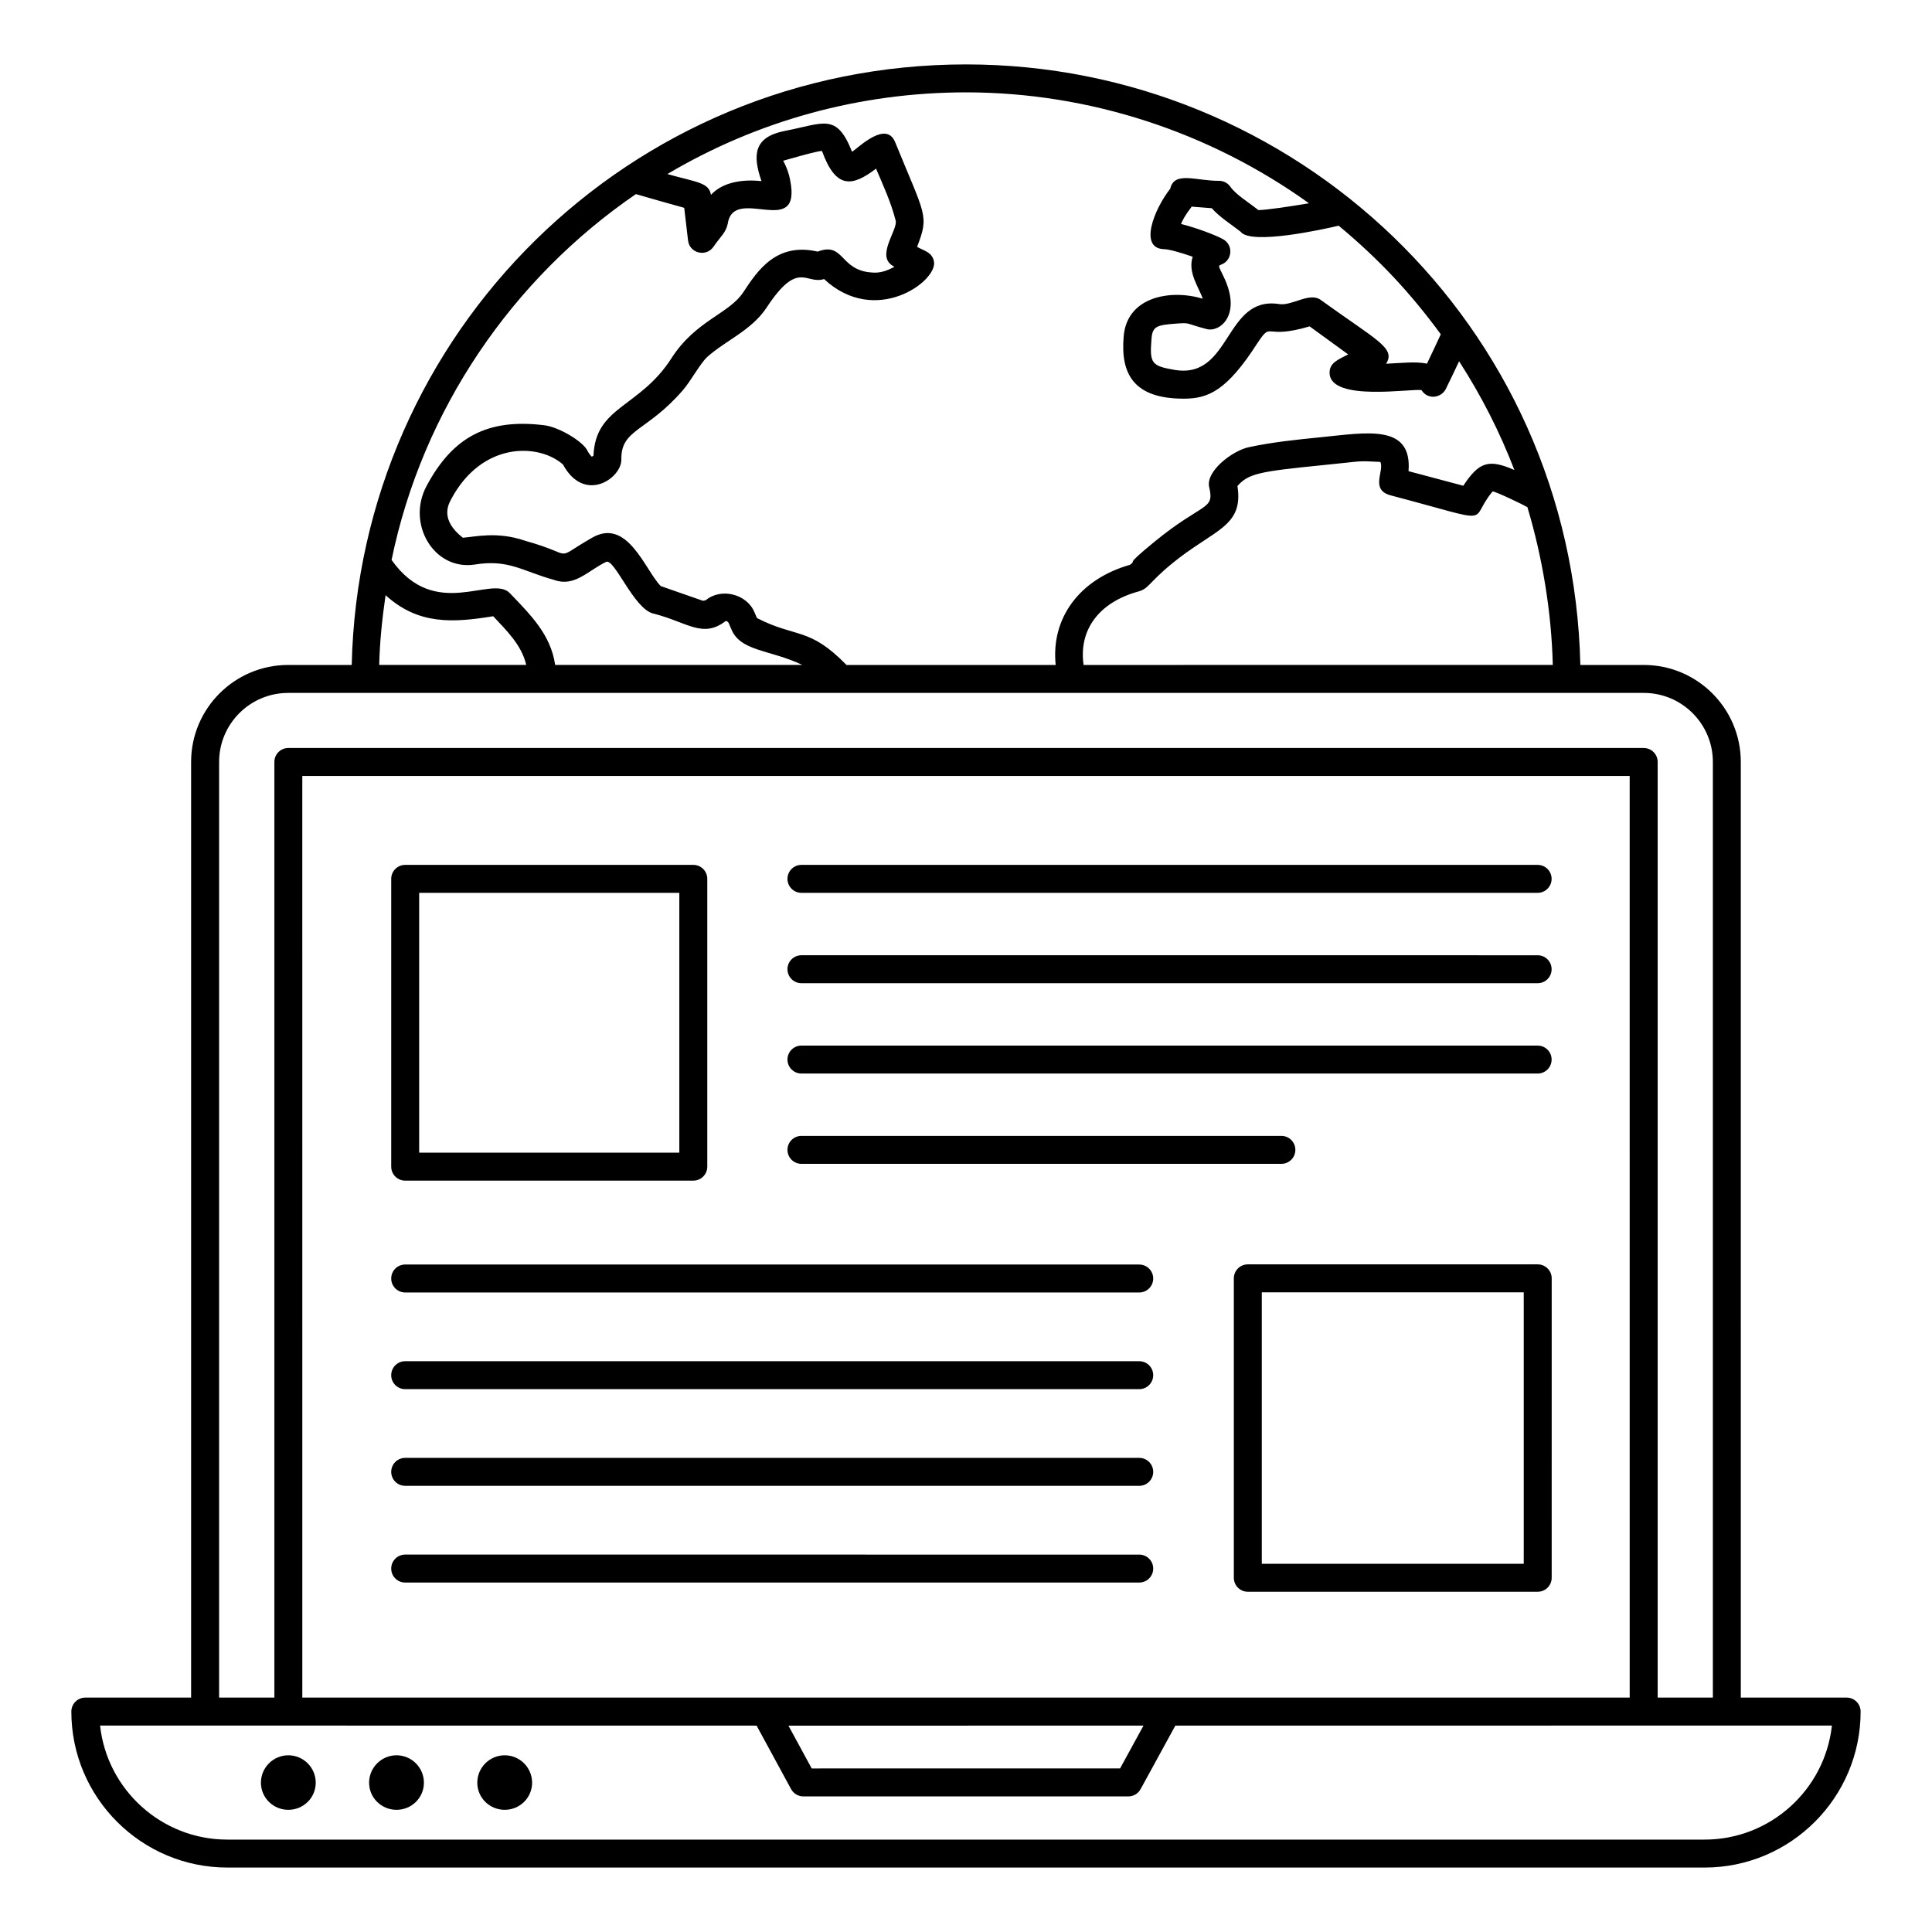
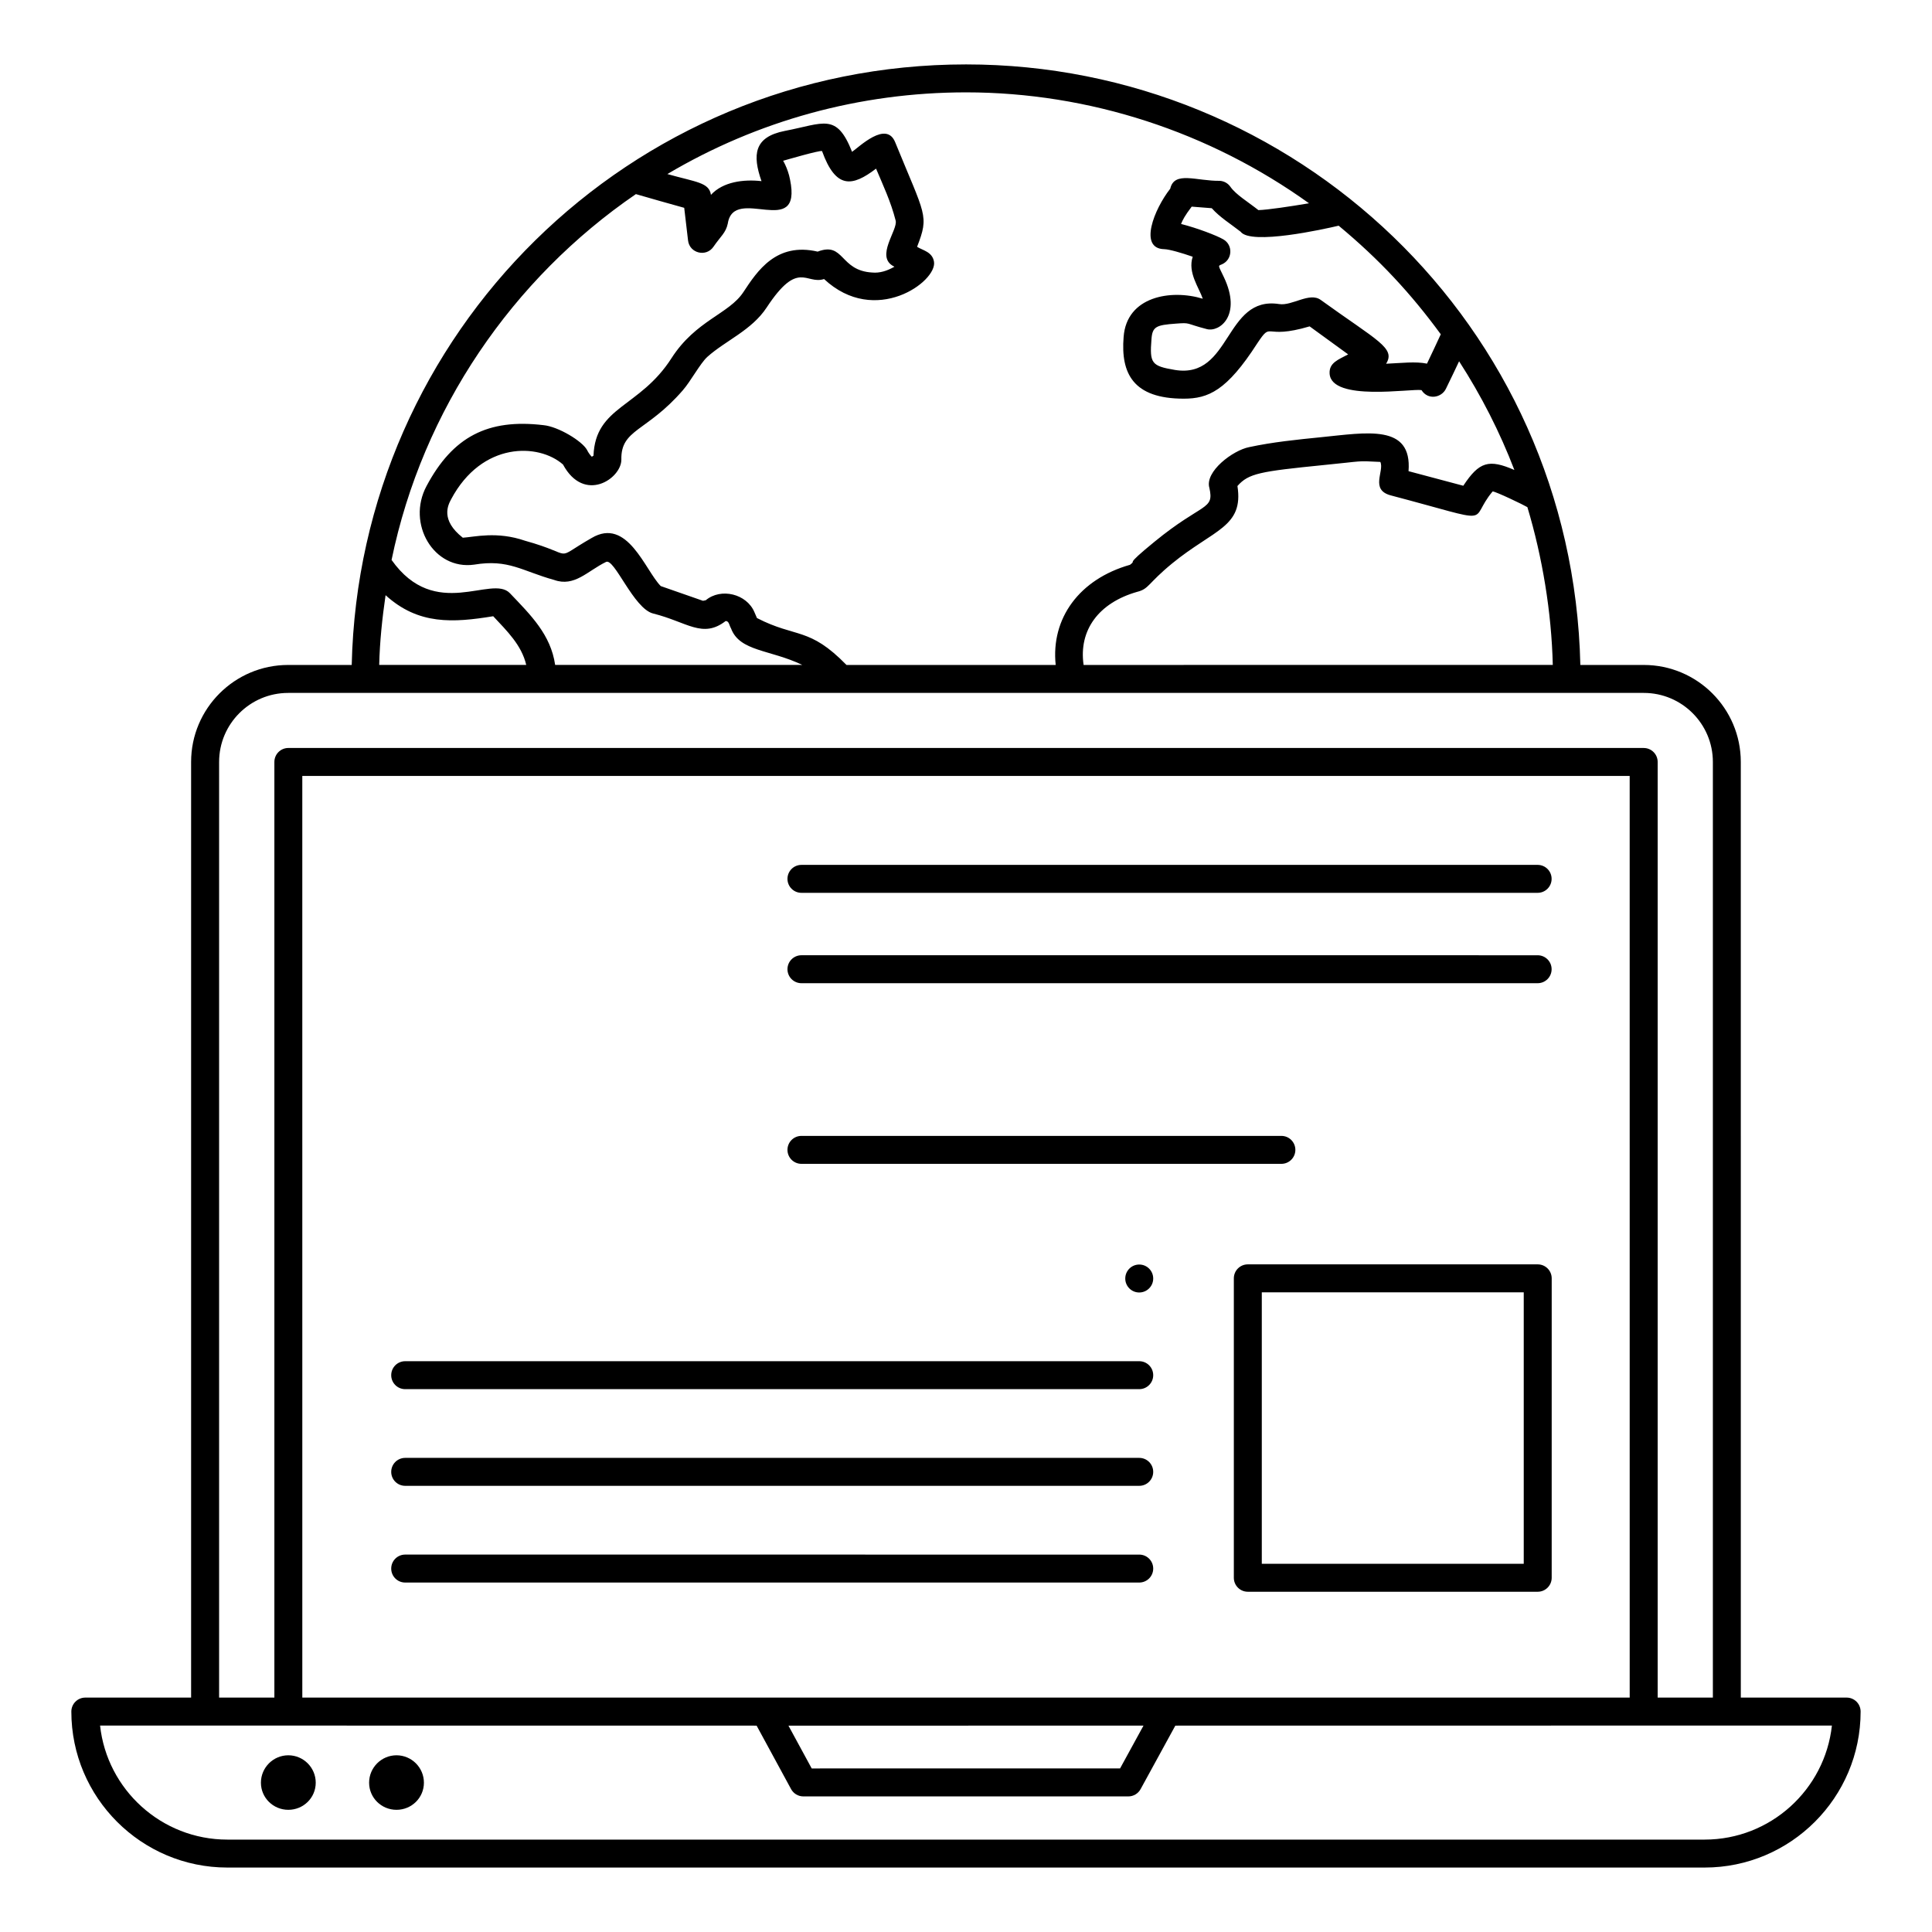
<svg xmlns="http://www.w3.org/2000/svg" fill="#000000" width="800px" height="800px" version="1.1" viewBox="144 144 512 512">
  <g>
-     <path d="m277.75 609.17c-4 0-7.262 3.258-7.262 7.262 0 4 3.262 7.188 7.262 7.188s7.262-3.184 7.262-7.188-3.258-7.262-7.262-7.262z" />
    <path d="m249.08 609.17c-4 0-7.262 3.258-7.262 7.262 0 4 3.262 7.188 7.262 7.188s7.262-3.184 7.262-7.188-3.258-7.262-7.262-7.262z" />
    <path d="m220.41 609.17c-4 0-7.262 3.258-7.262 7.262 0 4 3.262 7.188 7.262 7.188s7.262-3.184 7.262-7.188-3.258-7.262-7.262-7.262z" />
    <path d="m633.38 593.88h-28.047l-0.004-247.96c0-14.176-11.531-25.699-25.711-25.699h-16.809c-2.062-90.383-75.891-159.15-162.78-159.15-89.344 0-160.82 71.25-162.82 159.15h-16.852c-14.176 0-25.711 11.527-25.711 25.699v247.96h-28.035c-2.047 0-3.703 1.656-3.703 3.703 0 22.793 18.543 41.336 41.34 41.336h391.5c22.793 0 41.336-18.543 41.336-41.336 0-2.047-1.656-3.703-3.703-3.703zm-188-293.04c3.148-0.789 2.754-2.191 9.27-7.539 11.016-9.02 18.984-9.613 17.285-20.504 2.961-3.359 5.969-3.856 22.816-5.551 11.016-1.07 8.355-1.164 15.051-0.832 1.125 2.375-2.812 7.398 2.777 8.871 28.805 7.594 20.145 7.086 26.984-1.051 0.875 0.031 8.309 3.609 9.211 4.168 3.977 13.234 6.394 27.82 6.731 41.812l-124.34 0.004c-1.344-9.227 4.004-16.477 14.215-19.379zm48.625-77.359c-2.988-2.16-7.609 1.672-11.043 1.094-14.531-2.231-12.582 19.902-27.582 17.465-6.219-1.051-6.738-1.73-6.227-8.152 0.238-3.371 1.281-3.742 6.488-4.125 3.984-0.301 2.312-0.07 8.176 1.453 3.391 0.883 9.344-3.656 4.519-13.777-1.555-3.277-1.613-2.914-0.488-3.402 2.777-1.23 2.969-5.09 0.367-6.59-1.789-1.043-6.984-3.023-11.223-4.094 0.418-1.047 0.988-2.184 2.82-4.594l5.316 0.418c2.176 2.438 4.961 4.121 7.652 6.231 2.68 3.629 22.16-0.688 25.977-1.598 10.789 8.957 19.148 17.961 27.066 28.781-1.137 2.461-2.293 4.938-3.656 7.777-3.019-0.625-6.734-0.156-10.832 0.027 2.594-4.164-2.316-6.074-17.332-16.914zm-3.106-25.609c-5.055 0.855-10.992 1.746-13.41 1.809-2.828-2.234-6.016-4.152-7.414-6.172-0.633-0.918-1.641-1.496-2.754-1.586-6.207 0.098-12.105-2.703-13.195 2.082-4.269 5.434-8.438 15.875-1.605 16.027 1.336 0.027 4.684 1 7.559 2.004-1.383 4.172 1.664 8.164 2.668 11.129-8.406-2.566-20.215-0.645-20.98 10.164-0.777 9.621 2.519 16.324 15.938 16.324 6.504 0 11.41-2.102 19.48-14.66 4.094-6.129 1.402-0.797 13.879-4.5 3.16 2.285 6.543 4.738 10.211 7.422-2.574 1.383-5.113 2.211-4.914 5.129 0.523 7.43 21.719 3.875 24.352 4.34 1.711 2.727 5.312 2.027 6.465-0.348 1.328-2.719 2.453-5.074 3.496-7.293 5.863 9.09 10.785 18.719 14.652 28.809-6.746-2.93-9.316-2.234-13.539 4.176-4.793-1.297-9.574-2.562-14.512-3.863 0.98-12.609-11.086-10.199-23.266-8.992-6.246 0.629-12.707 1.273-18.977 2.621-4.301 0.836-11.816 6.484-10.535 10.816 1.336 5.965-1.754 3.781-14.551 14.262-8.535 6.957-4.383 4.531-6.484 6.106-13.434 3.82-20.996 14.18-19.695 26.539h-55.445c-9.93-10.176-13.312-7.066-23.723-12.43l-0.652-1.512c-2.035-4.914-8.895-6.57-12.91-3.207-0.023 0.023-0.723 0.129-0.742 0.152l-11.195-3.906c-4.168-4.227-8.832-18.391-18.332-12.727-10.68 6.113-3.652 4.598-17.641 0.711-7.453-2.57-13.418-0.984-16.477-0.797-6.016-4.731-3.898-8.684-3.102-10.172 0-0.008 0.004-0.008 0.004-0.016 8.191-15.379 23.262-14.855 29.648-9.211 5.633 10.406 15.465 3.723 15.465-1.273-0.176-8.145 6.68-7.316 16.277-18.387 2.106-2.406 4.617-7.137 6.496-8.855 4.879-4.367 11.75-7.039 15.738-13.098 8.418-12.789 10.398-5.973 15.207-7.539 13.543 12.652 30.012 0.664 29.137-4.586-0.434-2.656-3.039-3.019-4.481-3.957 3.262-8.445 2.172-8.125-5.816-27.734-2.356-5.777-9.516 1.254-11.414 2.562-4.144-10.43-7.438-7.523-17.852-5.535-8.168 1.617-8.586 6.34-6.152 13.305-4.691-0.531-10.199 0.141-13.395 3.633-0.504-3.32-3.879-3.34-11.551-5.508 23.848-14.145 51.02-21.652 79.16-21.652 32.586 0.004 64.5 10.465 90.879 29.395zm-178.38-2.43c4.328 1.262 8.457 2.422 12.805 3.633 0.164 1.5 0.91 7.742 1.016 8.652 0.395 3.41 4.82 4.477 6.734 1.664 1.906-2.777 3.281-3.684 3.793-6.129 1.605-10.418 19.828 4.5 16.5-11.684-0.559-3.047-2.199-5.703-1.887-4.957 0.746-0.203 9.621-2.809 10.367-2.59 3.66 10.145 8.004 9.477 14.316 4.66 1.801 4.269 3.934 8.781 5.188 13.738 0.695 2.461-5.547 9.629-0.465 12.176l0.156 0.074c-1.98 1.137-3.941 1.723-5.859 1.547-8.707-0.469-7.394-8.258-14.492-5.543-10.977-2.547-15.988 5.121-19.688 10.73-3.832 5.828-12.582 7.453-19.039 17.496-8.457 13.211-20.172 12.688-20.684 25.859-0.141 0.094-0.297 0.195-0.445 0.273-0.383-0.367-0.902-1.035-1.273-1.809-1.273-2.336-7.629-6.199-11.559-6.562-14.734-1.758-24.012 3.074-30.973 16.148-5.332 9.969 1.918 22.332 12.633 20.816 9.102-1.523 12.707 1.711 21.195 4.059 5.387 1.93 8.852-2.394 13.707-4.754 2.195-1.281 7.332 12.406 12.562 13.66 8.969 2.231 13.055 6.707 19.184 1.977 0.902 0 0.926 1.109 1.422 1.969 2.309 6.148 10.32 5.559 18.883 9.668l-65.496 0.004c-1.168-8.047-6.477-13.227-11.996-19.016-4.82-5.035-19.758 7.578-31.355-8.812 8.219-39.918 32.102-74.598 64.75-96.949zm-66.336 106.29c8.707 7.93 17.91 7.305 28.523 5.578 3.629 3.891 7.527 7.637 8.75 12.906h-38.965c0.148-6.238 0.805-12.395 1.691-18.484zm-44.117 44.188c0-10.086 8.207-18.289 18.301-18.289h359.26c10.094 0 18.301 8.203 18.301 18.289v247.96h-14.629v-247.95c0-2.047-1.656-3.703-3.703-3.703l-359.18-0.004c-2.047 0-3.703 1.656-3.703 3.703v247.95l-14.648 0.004zm373.82 247.96h-351.77l-0.004-244.24h351.77zm-128.85 7.43-6.207 11.344-81.719 0.004-6.164-11.344zm148.71 30.203h-391.5c-17.457 0-31.879-13.246-33.727-30.223 238.44 0.031 156.2 0.02 173.99 0.023l9.133 16.816c0.648 1.195 1.898 1.938 3.258 1.938h86.117c1.352 0 2.602-0.738 3.25-1.926l9.207-16.828c17.793-0.004-64.449 0.008 174-0.023-1.852 16.973-16.27 30.223-33.727 30.223z" />
-     <path d="m251.38 456.88h76.355c2.047 0 3.703-1.656 3.703-3.703v-76.27c0-2.047-1.656-3.703-3.703-3.703h-76.355c-2.047 0-3.703 1.656-3.703 3.703v76.266c-0.004 2.051 1.656 3.707 3.703 3.707zm3.703-76.27h68.945v68.859h-68.945z" />
    <path d="m356.39 380.61h195.1c2.047 0 3.703-1.656 3.703-3.703s-1.656-3.703-3.703-3.703h-195.1c-2.047 0-3.703 1.656-3.703 3.703s1.656 3.703 3.703 3.703z" />
    <path d="m356.39 404.56h195.1c2.047 0 3.703-1.656 3.703-3.703s-1.656-3.703-3.703-3.703l-195.1-0.004c-2.047 0-3.703 1.656-3.703 3.703 0 2.047 1.656 3.707 3.703 3.707z" />
-     <path d="m356.39 428.5h195.1c2.047 0 3.703-1.656 3.703-3.703s-1.656-3.703-3.703-3.703l-195.1-0.004c-2.047 0-3.703 1.656-3.703 3.703s1.656 3.707 3.703 3.707z" />
    <path d="m356.39 452.43h127.19c2.047 0 3.703-1.656 3.703-3.703s-1.656-3.703-3.703-3.703h-127.19c-2.047 0-3.703 1.656-3.703 3.703s1.656 3.703 3.703 3.703z" />
-     <path d="m251.38 486.52h194.53c2.047 0 3.703-1.656 3.703-3.703s-1.656-3.703-3.703-3.703l-194.53-0.004c-2.047 0-3.703 1.656-3.703 3.703-0.004 2.051 1.656 3.707 3.703 3.707z" />
+     <path d="m251.38 486.52h194.53c2.047 0 3.703-1.656 3.703-3.703s-1.656-3.703-3.703-3.703c-2.047 0-3.703 1.656-3.703 3.703-0.004 2.051 1.656 3.707 3.703 3.707z" />
    <path d="m251.38 512.14h194.53c2.047 0 3.703-1.656 3.703-3.703s-1.656-3.703-3.703-3.703h-194.53c-2.047 0-3.703 1.656-3.703 3.703-0.004 2.047 1.656 3.703 3.703 3.703z" />
    <path d="m251.38 537.76h194.53c2.047 0 3.703-1.656 3.703-3.703 0-2.047-1.656-3.703-3.703-3.703h-194.53c-2.047 0-3.703 1.656-3.703 3.703-0.004 2.047 1.656 3.703 3.703 3.703z" />
    <path d="m251.38 563.39h194.53c2.047 0 3.703-1.656 3.703-3.703s-1.656-3.703-3.703-3.703l-194.53-0.004c-2.047 0-3.703 1.656-3.703 3.703-0.004 2.051 1.656 3.707 3.703 3.707z" />
    <path d="m551.51 479.07h-76.828c-2.047 0-3.703 1.656-3.703 3.703v79.352c0 2.047 1.656 3.703 3.703 3.703h76.828c2.047 0 3.703-1.656 3.703-3.703l0.004-79.352c0-2.047-1.656-3.703-3.707-3.703zm-3.703 79.348h-69.418v-71.941h69.418z" />
  </g>
</svg>